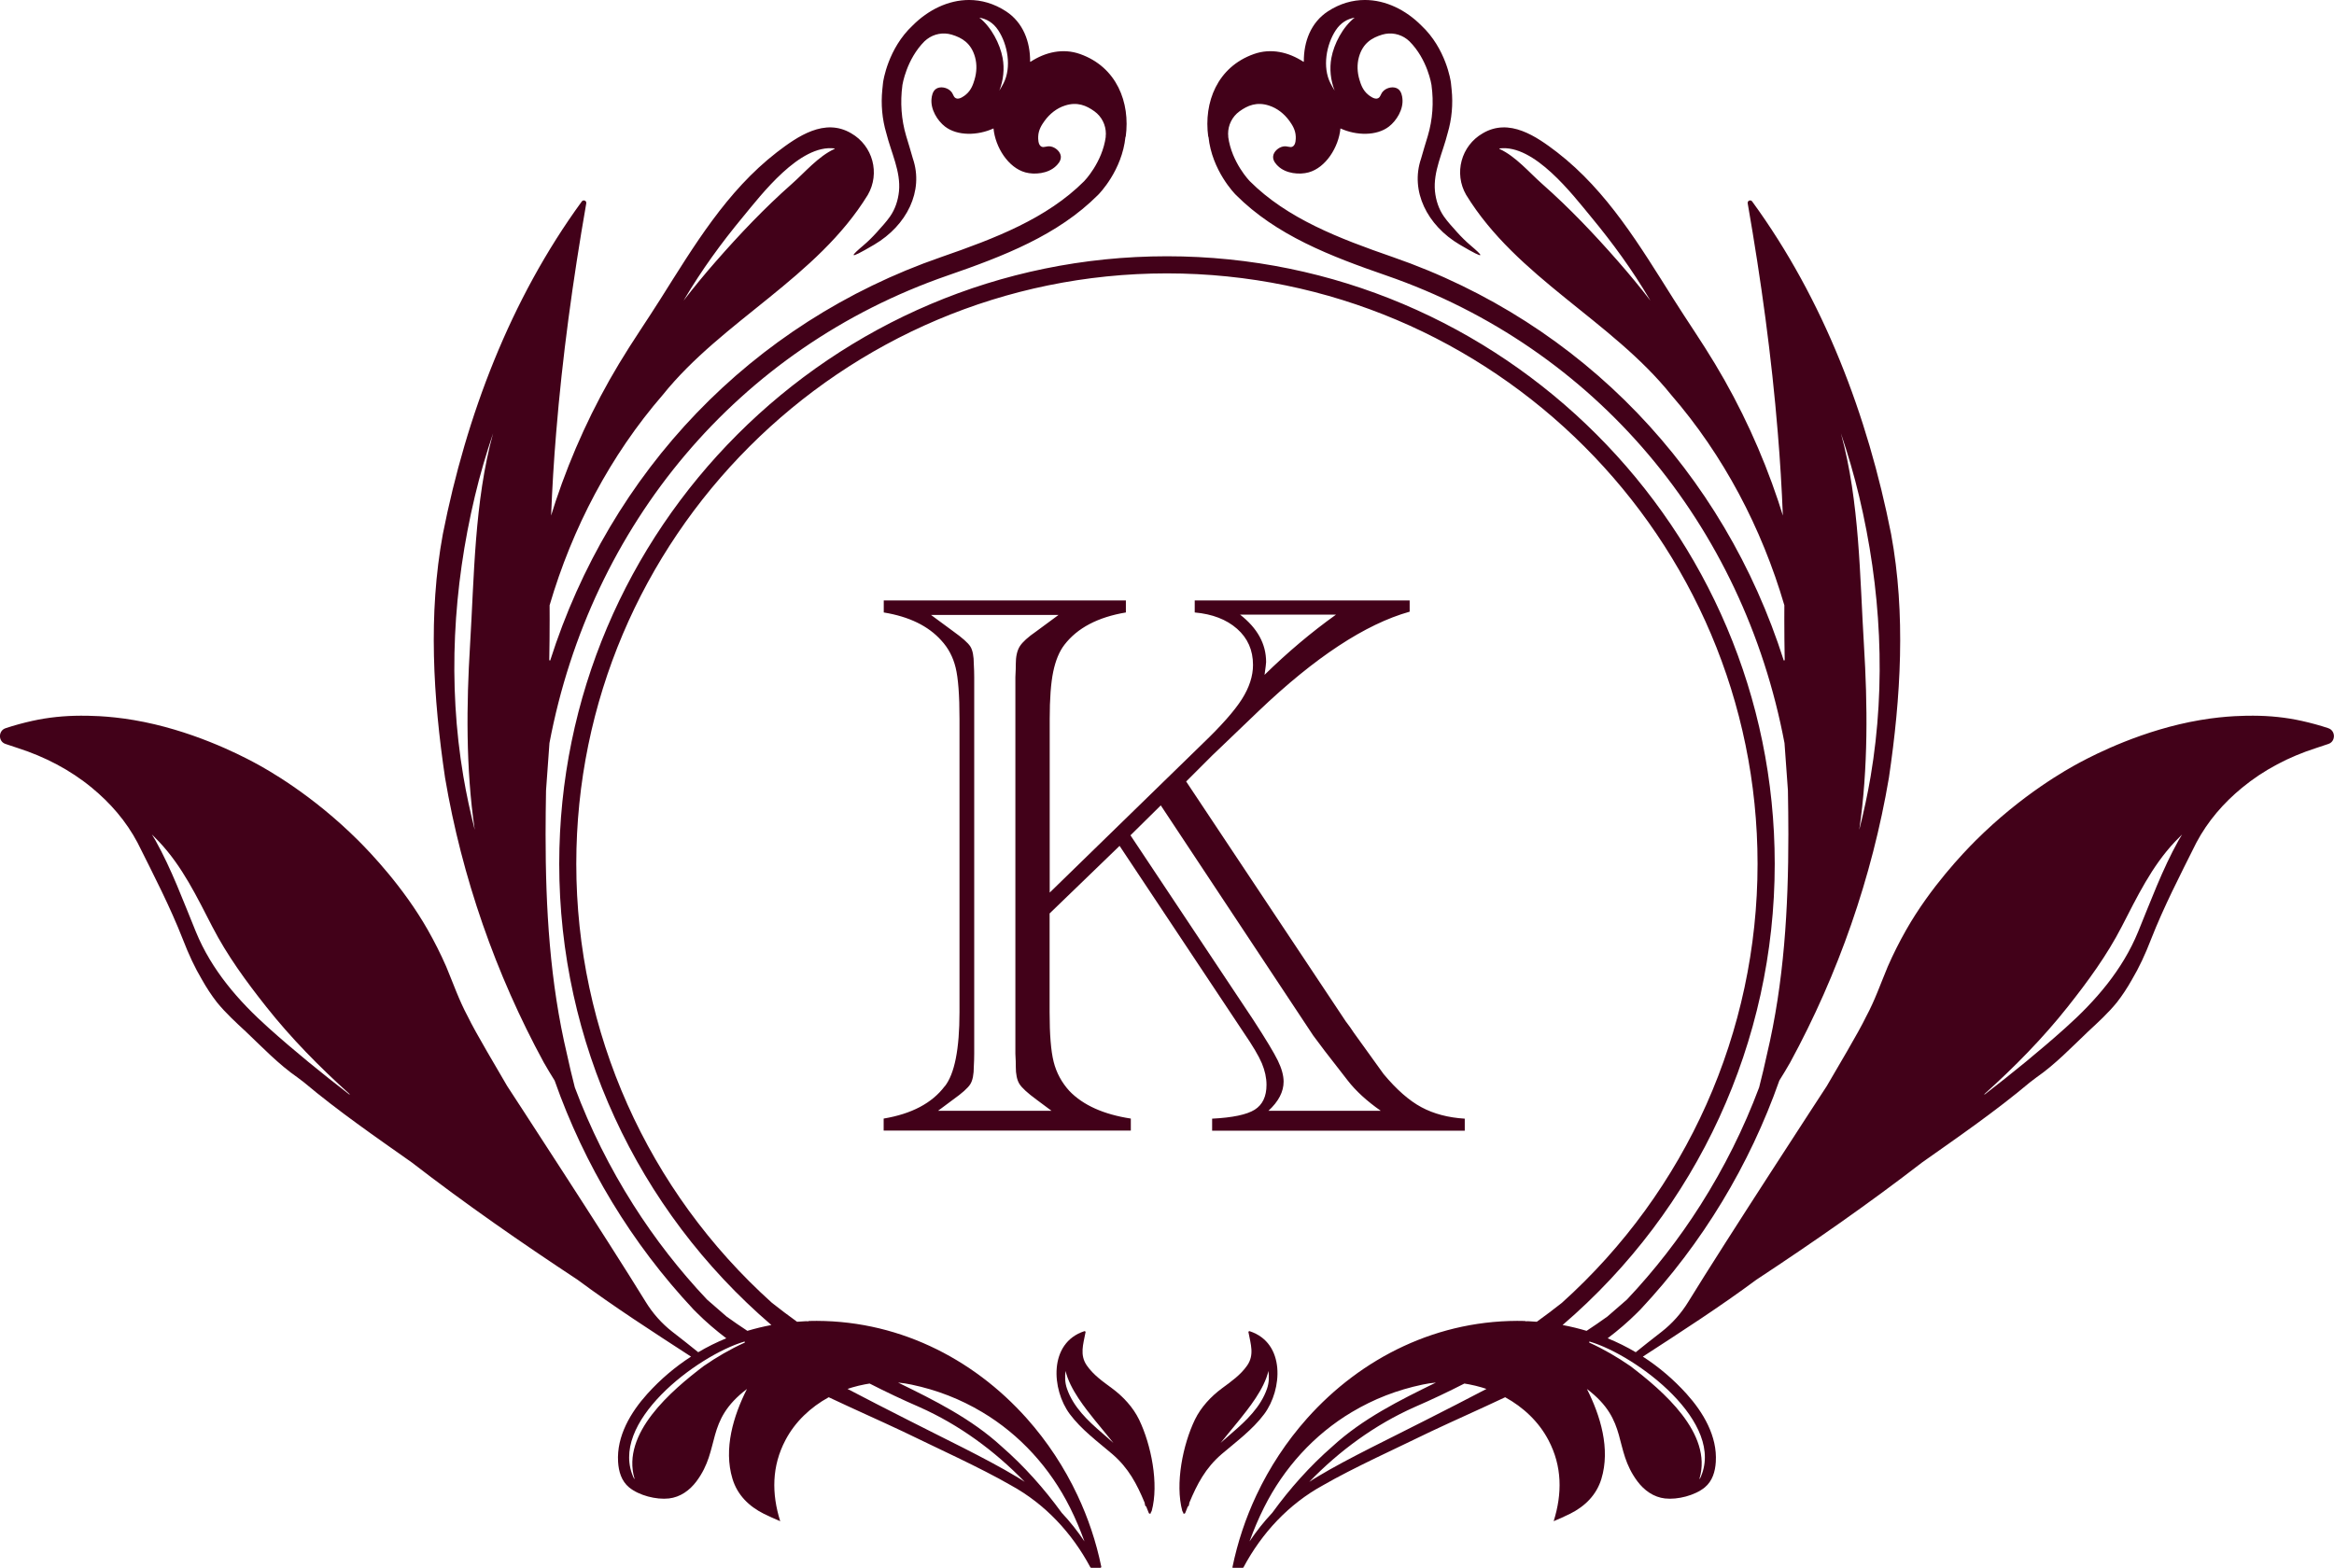
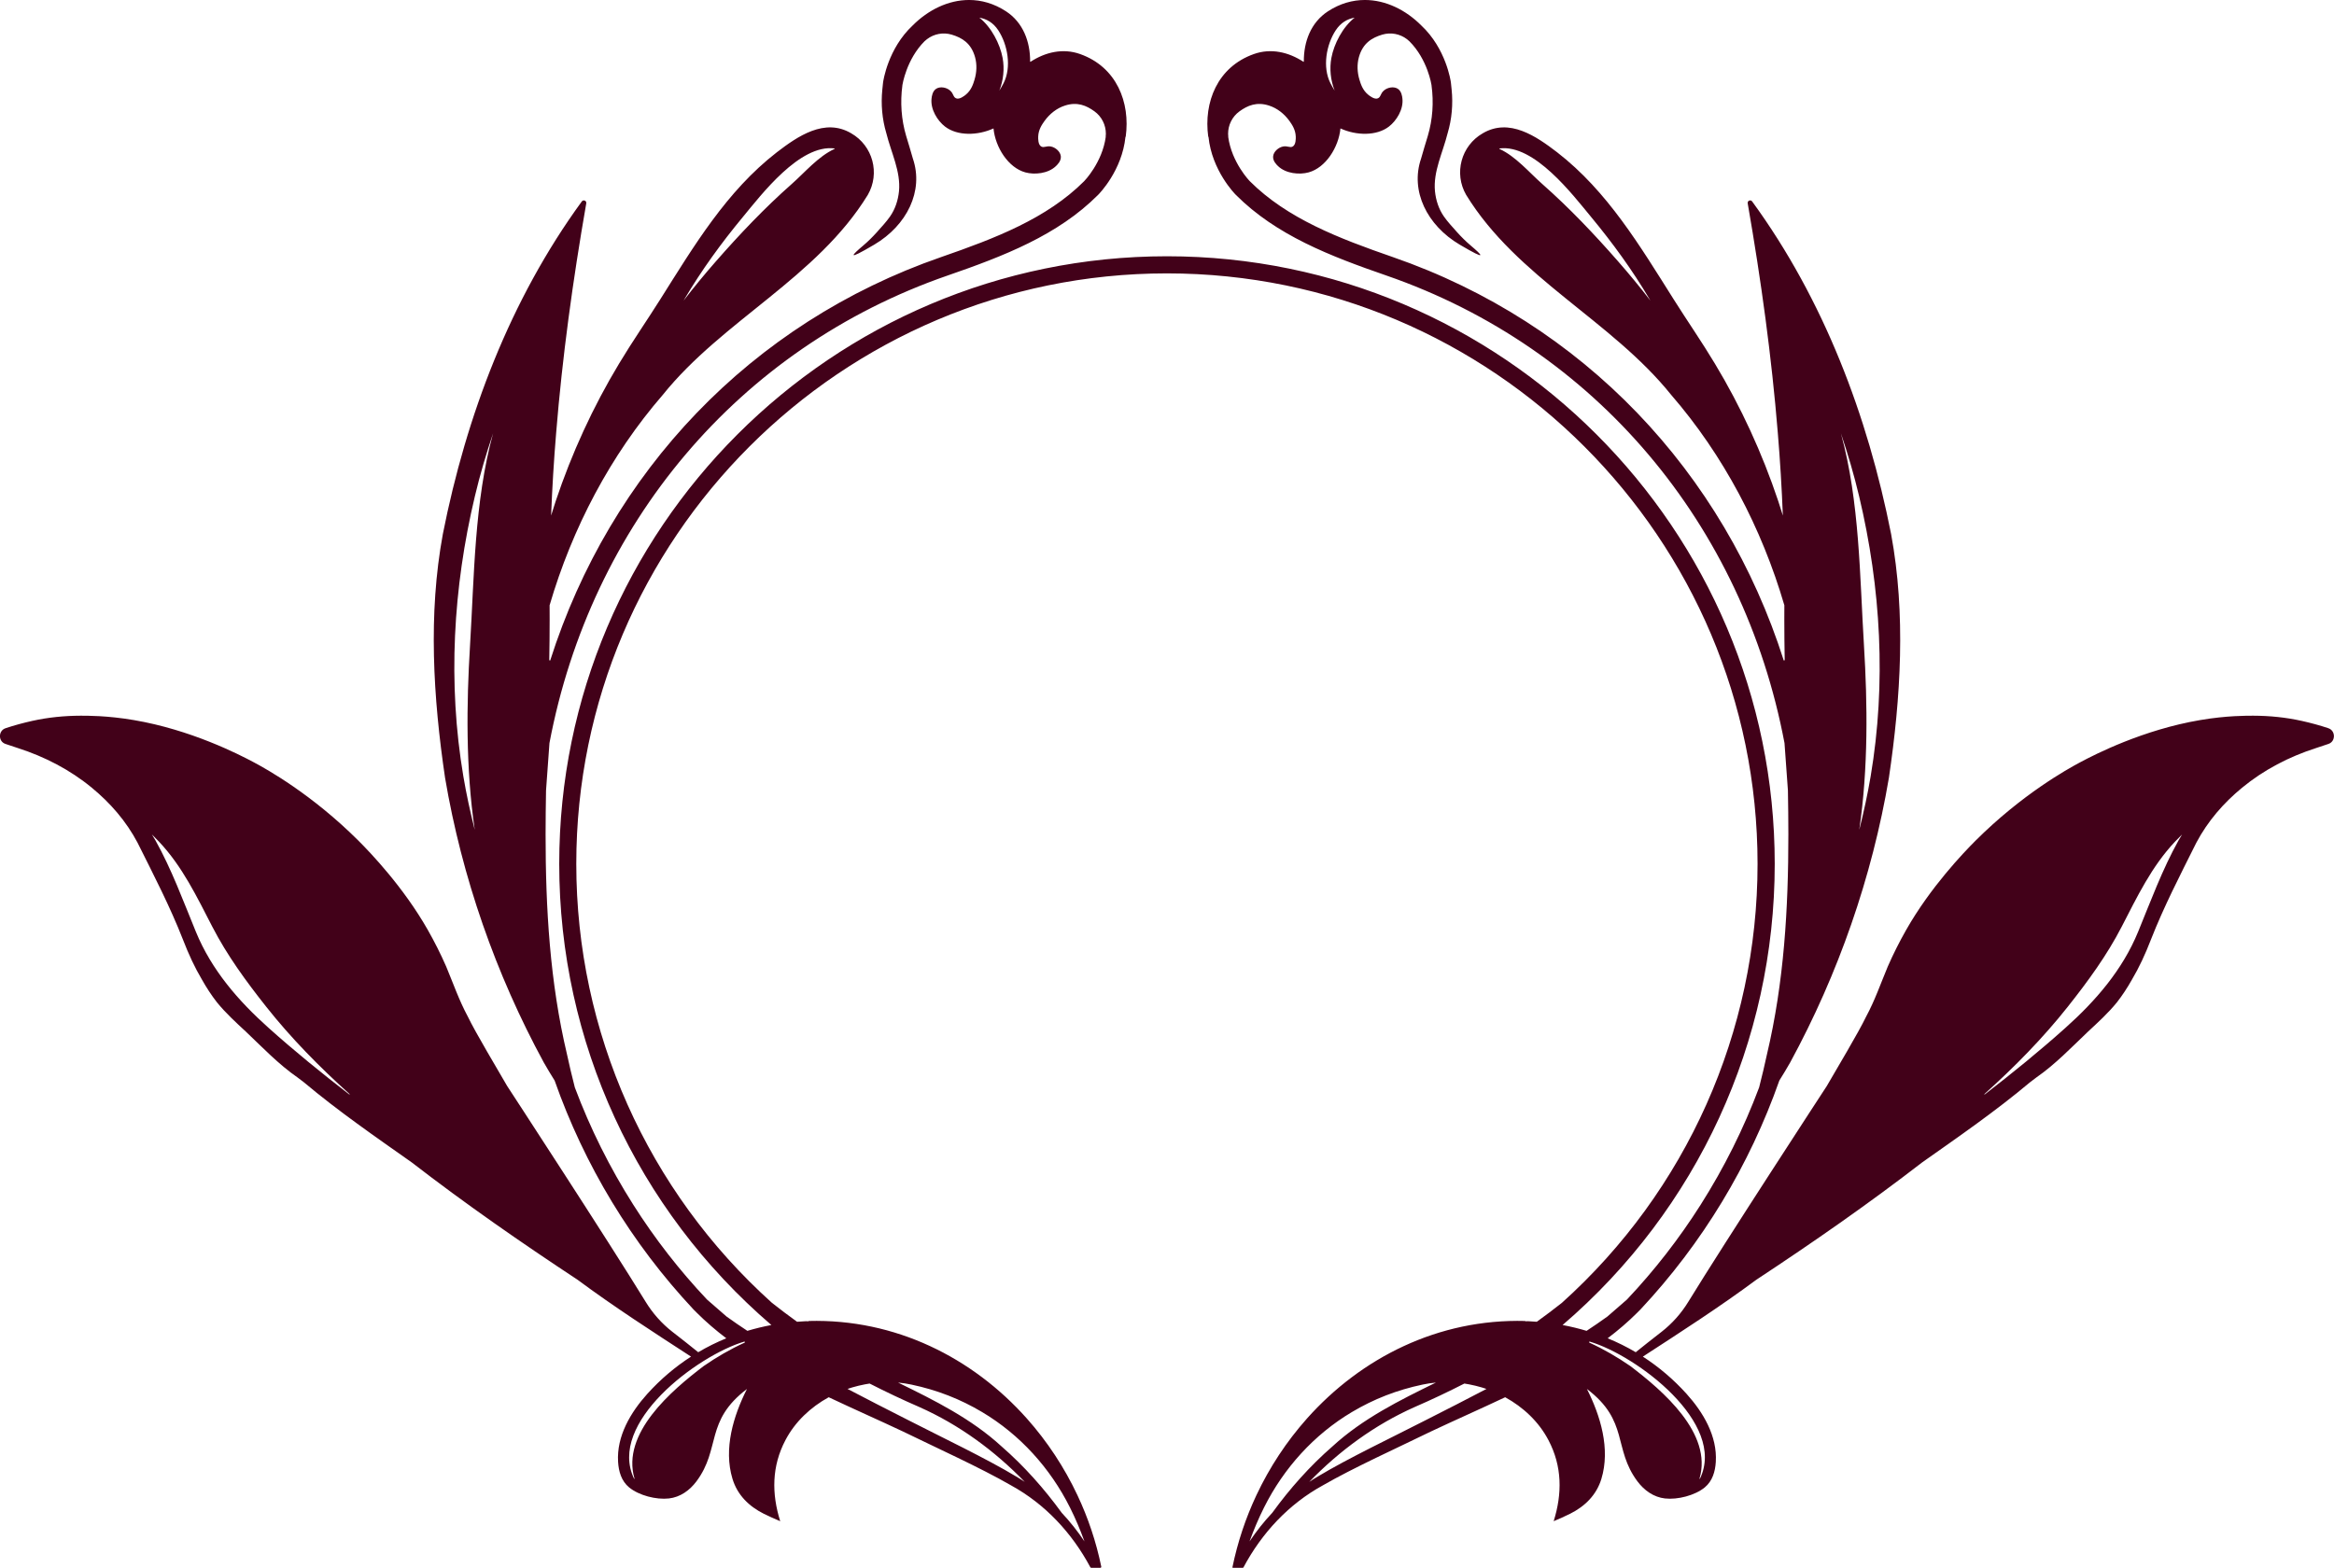
<svg xmlns="http://www.w3.org/2000/svg" id="Laag_2" data-name="Laag 2" viewBox="0 0 477.36 320.75">
  <defs>
    <style>
      .cls-1 {
        fill: #420119;
      }
    </style>
  </defs>
  <g id="Laag_1-2" data-name="Laag 1">
    <g>
-       <path class="cls-1" d="M227.43,284.02c-1.89-1.4-3.77-2.7-5.13-4.64-1.53-2.18-.73-4.4-.3-6.74.01-.02.02-.03.02-.05.06-.14-.11-.3-.25-.25-7.35,2.4-6.7,11.96-2.97,16.96,2.38,3.19,5.67,5.6,8.67,8.16,3.35,2.87,5.05,6.16,6.63,9.95.03.19.08.38.11.57.02.12.1.19.21.21.11.28.23.57.34.85.01.03.02.06.03.08,0,.02.01.03.02.05.05.12.09.23.14.35.09.23.43.21.44-.06v-.11c.07-.06.13-.13.16-.23,1.51-5.55-.11-13.57-2.58-18.69-1.22-2.53-3.3-4.76-5.54-6.41ZM225.41,293.17c-2.94-2.52-5.88-5.31-7.18-9.05-.42-1.2-.47-2.44-.29-3.65.83,3.71,4.14,7.77,5.95,10.04,1.28,1.59,2.59,3.13,3.83,4.69-.76-.69-1.54-1.37-2.31-2.03Z" />
-       <path class="cls-1" d="M258.56,289.3c3.73-5,4.38-14.56-2.97-16.96-.14-.05-.31.11-.25.25,0,.02.01.03.02.05.43,2.34,1.23,4.56-.3,6.74-1.36,1.94-3.24,3.24-5.13,4.64-2.24,1.65-4.32,3.88-5.54,6.41-2.47,5.12-4.09,13.14-2.58,18.69.03.1.09.17.16.23v.11c.01.27.35.29.44.06.05-.12.09-.23.14-.35.01-.02.02-.03.02-.05.01-.02.02-.05.03-.08.11-.28.23-.57.34-.85.11-.02.19-.09.21-.21.03-.19.08-.38.11-.57,1.58-3.79,3.28-7.08,6.63-9.95,3-2.56,6.29-4.97,8.67-8.16ZM251.95,293.17c-.77.66-1.55,1.34-2.31,2.03,1.24-1.56,2.55-3.1,3.83-4.69,1.81-2.27,5.12-6.33,5.95-10.04.18,1.21.13,2.45-.29,3.65-1.3,3.74-4.24,6.53-7.18,9.05Z" />
      <path class="cls-1" d="M476.21,148.98c-1.79-.6-3.62-1.09-5.46-1.5-3.24-.72-6.55-1.05-9.87-1.06-1.24,0-5.45-.04-10.93.9-11.6,1.97-21.39,6.96-24.56,8.66-2.62,1.4-11.81,6.5-21.34,16-2.5,2.5-9.22,9.52-14.19,18.26-1.38,2.43-2.64,4.93-3.76,7.49-1.49,3.57-2.62,6.88-4.41,10.21-1.63,3.4-6.12,10.85-8.07,14.25-.01.02-5.25,8.03-11.39,17.54-6.16,9.52-13.22,20.54-16.92,26.58-1.44,2.36-3.29,4.45-5.47,6.15-.12.09-.24.19-.36.28-1.65,1.29-3.3,2.57-4.93,3.9-1.84-1.09-3.76-2.04-5.74-2.85,2.13-1.62,4.15-3.34,6.01-5.2l.69-.69c12.7-13.56,22.33-29.55,28.41-46.84.77-1.23,1.52-2.46,2.23-3.72,9.82-18.06,16.74-37.9,20.18-58.22,2.43-16.43,3.48-33.47.45-49.87-4.79-24.23-13.78-47.96-28.39-68-.11-.18-.31-.28-.53-.24-.28.04-.46.31-.41.58,2.76,15.85,4.9,31.46,6.16,46.98.47,5.63.81,11.27,1.03,16.9-.31-.98-.62-1.97-.94-2.95-3.27-9.78-7.62-19.27-12.96-28.13-2.68-4.47-5.64-8.73-8.4-13.11-6.9-10.93-13.55-22.14-23.87-30.13-4.24-3.25-9.78-7.1-15.22-3.87-4.41,2.54-5.93,8.18-3.38,12.59,10.4,16.96,29.67,25.65,41.93,40.91,10.72,12.38,18.52,27.25,23.15,43.05-.01.97-.01,1.95-.01,2.93,0,2.76.03,5.53.08,8.31l-.19.06c-12.26-38.52-41.01-69.05-79.97-82.54-11.06-3.83-21.61-7.89-29.24-15.52-.05-.05-3.71-3.82-4.42-9.09h.02c-.03-.2-.04-.41-.04-.61,0-1.79.84-3.51,2.33-4.59,1.66-1.2,3.52-1.99,6.01-1.19,1.71.54,3.15,1.7,4.2,3.15.54.76,1.26,1.8,1.3,3.23.01.38.04,1.65-.63,2.01-.59.32-1.04-.2-2,0-.94.2-1.9,1.04-2,2-.09.95.69,1.7,1,2,1.62,1.56,4.39,1.8,6.25,1.29,3.5-.95,6.15-5.13,6.52-8.99h.01c3.21,1.47,7.36,1.57,9.9-.38,1.53-1.17,3.02-3.52,2.76-5.75-.05-.43-.17-1.51-.98-2.01-.83-.5-2.08-.25-2.8.38-.75.64-.6,1.31-1.22,1.59-.69.31-1.68-.48-1.98-.72-1.16-.94-1.54-2.21-1.81-3.1-.45-1.5-.52-3.11-.1-4.62.81-2.86,2.67-3.95,4.76-4.58,1.77-.53,3.64-.16,5.07.93.16.12.32.26.46.4h.01c3.76,3.74,4.54,8.94,4.55,9.01v.05c.47,3.46.23,6.98-.76,10.32-.45,1.53-.95,3.07-1.38,4.65-2.26,6.62,1.22,13.66,7.9,17.6,6,3.54,4.49,2.08,2.25.18-.99-.84-1.91-1.75-2.78-2.72-.98-1.11-1.91-2.09-2.68-3.19-1.08-1.53-1.66-3.35-1.85-5.19-.39-4.04,1.6-7.88,2.6-11.91.84-2.82,1.12-5.88.81-8.89-.03-.44-.08-.92-.15-1.44-.04-.33-1-6.96-6.07-11.69-3.15-3.16-7.26-5.2-11.52-5.2-2.52,0-5.09.71-7.56,2.32-3.49,2.28-4.96,6.21-4.93,10.29-.03.02-.04.02-.07.04-3.03-1.98-6.63-2.84-10.15-1.59-7.48,2.65-10.29,9.89-9.33,16.92h.05c.69,6.9,5.38,11.68,5.62,11.91,8.23,8.24,19.25,12.5,30.76,16.48,42.88,14.84,72.98,51.02,81.43,95.65l.7,9.7c.05,2.99.09,5.98.09,8.97,0,15.13-.87,30.22-4.38,45.02-.43,2.02-1,4.42-1.6,6.76-3.14,8.39-7.16,16.44-11.97,24.02-4.37,6.89-9.4,13.38-15.07,19.38-1.33,1.16-2.66,2.32-3.99,3.47-1.45,1.05-2.87,2.01-4.26,2.93-1.61-.48-3.25-.88-4.91-1.19,27.58-23.67,43.39-58,43.39-94.35,0-68.54-55.76-124.3-124.3-124.3s-124.3,55.76-124.3,124.3c0,36.35,15.81,70.68,43.39,94.35-1.66.31-3.3.71-4.91,1.19-1.39-.92-2.81-1.88-4.26-2.93-1.33-1.15-2.66-2.31-3.99-3.47-5.67-6-10.7-12.49-15.07-19.38-4.81-7.58-8.83-15.63-11.97-24.02-.6-2.34-1.17-4.74-1.6-6.76-3.51-14.8-4.38-29.89-4.38-45.02,0-2.99.04-5.98.09-8.97l.7-9.7c8.45-44.63,38.55-80.81,81.43-95.65,11.51-3.98,22.53-8.24,30.76-16.48.24-.23,4.93-5.01,5.62-11.91h.05c.96-7.03-1.85-14.27-9.33-16.92-3.52-1.25-7.12-.39-10.15,1.59-.03-.02-.04-.02-.07-.04.03-4.08-1.44-8.01-4.93-10.29-2.47-1.61-5.04-2.32-7.56-2.32-4.26,0-8.37,2.04-11.52,5.2-5.07,4.73-6.03,11.36-6.07,11.69-.07.52-.12,1-.15,1.44-.31,3.01-.03,6.07.81,8.89,1,4.03,2.99,7.87,2.6,11.91-.19,1.84-.77,3.66-1.85,5.19-.77,1.1-1.7,2.08-2.68,3.19-.87.97-1.79,1.88-2.78,2.72-2.24,1.9-3.75,3.36,2.25-.18,6.68-3.94,10.16-10.98,7.9-17.6-.43-1.58-.93-3.12-1.38-4.65-.99-3.34-1.23-6.86-.77-10.32v-.05c.02-.07.8-5.27,4.56-9.02h.01c.14-.13.3-.27.46-.39,1.43-1.09,3.3-1.46,5.07-.93,2.09.63,3.95,1.72,4.76,4.58.42,1.51.35,3.12-.1,4.62-.27.89-.65,2.16-1.81,3.1-.3.24-1.29,1.03-1.98.72-.62-.28-.47-.95-1.22-1.59-.72-.63-1.97-.88-2.8-.38-.81.5-.93,1.58-.98,2.01-.26,2.23,1.23,4.58,2.76,5.75,2.54,1.95,6.69,1.85,9.9.38h.01c.37,3.86,3.02,8.04,6.52,8.99,1.86.51,4.63.27,6.25-1.29.31-.3,1.09-1.05,1-2-.1-.96-1.06-1.8-2-2-.96-.2-1.41.32-2,0-.67-.36-.64-1.63-.63-2.01.04-1.43.76-2.47,1.3-3.23,1.05-1.45,2.49-2.61,4.2-3.15,2.49-.8,4.35-.01,6.01,1.19,1.49,1.08,2.33,2.8,2.33,4.59,0,.2-.01.41-.04.61h.02c-.71,5.27-4.37,9.04-4.42,9.09-7.63,7.63-18.18,11.69-29.24,15.52-38.96,13.49-67.71,44.02-79.97,82.54l-.19-.06c.05-2.78.08-5.55.08-8.31,0-.98,0-1.96-.01-2.93,4.63-15.8,12.43-30.67,23.15-43.05,12.26-15.26,31.53-23.95,41.93-40.91,2.55-4.41,1.03-10.05-3.38-12.59-5.44-3.23-10.98.62-15.22,3.87-10.32,7.99-16.97,19.2-23.87,30.13-2.76,4.38-5.72,8.64-8.4,13.11-5.34,8.86-9.69,18.35-12.96,28.13-.32.98-.63,1.97-.94,2.95.22-5.63.56-11.27,1.03-16.9,1.26-15.52,3.4-31.13,6.16-46.98.05-.27-.13-.54-.41-.58-.22-.04-.42.06-.53.24-14.61,20.04-23.6,43.77-28.39,68-3.03,16.4-1.98,33.44.45,49.87,3.44,20.32,10.36,40.16,20.18,58.22.71,1.26,1.46,2.49,2.23,3.72,6.08,17.29,15.71,33.28,28.41,46.84l.69.69c1.86,1.86,3.88,3.58,6.01,5.2-1.98.81-3.9,1.76-5.74,2.85-1.63-1.33-3.28-2.61-4.93-3.9-.12-.09-.24-.19-.36-.28-2.18-1.7-4.03-3.79-5.47-6.15-3.7-6.04-10.76-17.06-16.92-26.58-6.14-9.51-11.38-17.52-11.39-17.54-1.95-3.4-6.44-10.85-8.07-14.25-1.79-3.33-2.92-6.64-4.41-10.21-1.12-2.56-2.38-5.06-3.76-7.49-4.97-8.74-11.69-15.76-14.19-18.26-9.53-9.5-18.72-14.6-21.34-16-3.17-1.7-12.96-6.69-24.56-8.66-5.48-.94-9.69-.9-10.93-.9-3.32.01-6.63.34-9.87,1.06-1.84.41-3.67.9-5.46,1.5-1.52.49-1.54,2.73-.01,3.22.85.3,1.7.57,2.55.85,5.48,1.76,10.65,4.44,15.09,8.1,3.77,3.1,7.01,6.81,9.36,11.25,3.38,6.77,6.64,13.07,9.27,19.78,1.19,3.08,2.44,5.78,3.93,8.28.88,1.57,1.93,3.18,3.04,4.6,1.77,2.18,3.84,4.07,5.92,6,3.36,3.19,6.69,6.69,10.56,9.37.33.23.97.72,1.28.97,7.03,5.91,14.68,11.19,22.08,16.41,10.9,8.43,22.42,16.43,33.89,23.99,7.52,5.58,15.38,10.64,23.23,15.74-3.24,2.09-6.24,4.63-8.94,7.62-3.4,3.77-6.31,8.65-5.98,13.92.12,1.96.68,3.91,2.25,5.21,2.02,1.66,5.56,2.56,8.14,2.27,2.32-.26,4.25-1.65,5.63-3.49,5.04-6.75,1.68-12.34,10.34-18.91-2.77,5.48-4.83,12.24-2.96,18.39,1.01,3.32,3.37,5.62,6.4,7.14,1.1.55,2.23,1.04,3.36,1.52-1.77-5.64-1.75-11.24,1.07-16.59,1.97-3.76,5.15-6.74,8.85-8.77,5.09,2.41,10.25,4.68,15.21,7.02,6.5,3.18,15.91,7.44,22.06,11,7.01,3.84,12.49,9.76,16.23,16.75.04.08.12.13.21.13h1.83c.13,0,.23-.12.2-.25-1.04-5.06-2.68-9.96-4.86-14.58-2.69-5.73-6.19-11.03-10.35-15.71-11.09-12.45-26.88-20.44-44.65-19.96v.06c-.21-.01-.41-.01-.62-.01-.58.02-1.16.07-1.74.11-1.73-1.25-3.45-2.54-5.13-3.87-25.48-22.92-40.02-55.44-40.02-89.81,0-66.61,54.19-120.8,120.8-120.8s120.8,54.19,120.8,120.8c0,34.37-14.54,66.89-40.02,89.81-1.68,1.33-3.4,2.62-5.13,3.87-.58-.04-1.16-.09-1.74-.11-.21,0-.41,0-.62.01v-.06c-17.77-.48-33.56,7.51-44.65,19.96-4.16,4.68-7.66,9.98-10.35,15.71-2.19,4.66-3.84,9.6-4.89,14.71-.01.06.04.12.1.12h2c.07,0,.13-.04.16-.1,3.74-7.01,9.23-12.94,16.25-16.78,6.15-3.56,15.56-7.82,22.06-11,4.96-2.34,10.12-4.61,15.21-7.02,3.7,2.03,6.88,5.01,8.85,8.77,2.82,5.35,2.84,10.95,1.07,16.59,1.13-.48,2.26-.97,3.36-1.52,3.03-1.52,5.39-3.82,6.4-7.14,1.87-6.15-.19-12.91-2.96-18.39,8.66,6.57,5.3,12.16,10.34,18.91,1.38,1.84,3.31,3.23,5.63,3.49,2.58.29,6.12-.61,8.14-2.27,1.57-1.3,2.13-3.25,2.25-5.21.33-5.27-2.58-10.15-5.98-13.92-2.7-2.99-5.7-5.53-8.94-7.62,7.85-5.1,15.71-10.16,23.23-15.74,11.47-7.56,22.99-15.56,33.89-23.99,7.4-5.22,15.05-10.5,22.08-16.41.31-.25.95-.74,1.28-.97,3.87-2.68,7.2-6.18,10.56-9.37,2.08-1.93,4.15-3.82,5.92-6,1.11-1.42,2.16-3.03,3.04-4.6,1.49-2.5,2.74-5.2,3.93-8.28,2.63-6.71,5.89-13.01,9.27-19.78,2.35-4.44,5.59-8.15,9.36-11.25,4.44-3.66,9.61-6.34,15.09-8.1.85-.28,1.7-.55,2.55-.85,1.53-.49,1.51-2.73-.01-3.22ZM380.23,101.5c4.47,18.77,5.58,38.27,2.36,57.35-.63,3.71-1.42,7.35-2.33,10.93,1.87-12.68,1.69-25.9.97-37.68-.86-14.02-.87-29.48-4.72-43.45,1.43,4.23,2.69,8.51,3.72,12.85ZM330.95,53.48c-4.86-5.55-9.96-10.93-15.5-15.82-2.68-2.36-5.44-5.68-8.79-7.2,0-.05,0-.04.01-.09,7.12-.91,14.94,9.41,18.82,14.1,4.36,5.27,8.39,10.81,11.87,16.71.06.1.12.21.18.31-2.11-2.74-4.31-5.41-6.59-8.01ZM273.2,6.18c1.02-1.54,2.36-2.31,3.86-2.57-2.46,1.93-4.23,5.38-4.76,8.24-.41,2.21-.16,4.6.67,6.68-.32-.5-.6-1-.86-1.5-1.68-3.29-.85-7.91,1.09-10.85ZM205.25,17.03c-.26.5-.54,1-.86,1.5.83-2.08,1.08-4.47.67-6.68-.53-2.86-2.3-6.31-4.76-8.24,1.5.26,2.84,1.03,3.86,2.57,1.94,2.94,2.77,7.56,1.09,10.85ZM140,61.18c3.48-5.9,7.51-11.44,11.87-16.71,3.88-4.69,11.7-15.01,18.82-14.1,0,.05,0,.04.01.09-3.35,1.52-6.11,4.84-8.79,7.2-5.54,4.89-10.64,10.27-15.5,15.82-2.28,2.6-4.48,5.27-6.59,8.01.06-.1.12-.21.18-.31ZM97.1,169.78c-.91-3.58-1.7-7.22-2.33-10.93-3.22-19.08-2.11-38.58,2.36-57.35,1.03-4.34,2.29-8.62,3.72-12.85-3.85,13.97-3.86,29.43-4.72,43.45-.72,11.78-.9,25,.97,37.68ZM71.43,223.9c-5.65-4.36-11.19-8.86-16.47-13.59-6.24-5.57-11.71-11.9-14.9-19.69-2.6-6.33-4.94-12.73-8.28-18.72-.23-.4-.47-.78-.71-1.18.49.47.96.95,1.43,1.45,4.83,5.12,7.75,11.29,10.94,17.45,3.01,5.84,6.92,11.18,10.99,16.32,5.11,6.46,10.92,12.36,17.06,17.88.05.05,0,.12-.06.08ZM152.28,274.69c-2.94,1.33-5.72,2.96-8.36,4.78-6.6,5.02-16.87,13.76-14.15,23.03.01.05-.06.08-.08.03-5.55-11.41,12.98-25.22,22.5-28.05.14-.06.22.16.09.21ZM186.39,283.26c5.28,1.11,10.02,2.97,14.47,5.62,7.75,4.61,13.94,11.47,17.97,19.52,1.13,2.25,2.11,4.58,2.97,6.95-1.39-2.08-2.95-4.05-4.66-5.87-3.59-4.94-7.68-9.55-12.31-13.58-6.16-5.66-13.7-9.41-21.15-13.05.91.08,1.82.22,2.71.41ZM174.31,283.84c.84-.25,1.69-.45,2.56-.62.33-.07.66-.12.99-.17,3.35,1.71,6.74,3.32,10.18,4.81,8.14,3.62,15.37,8.93,21.55,15.31-.58-.38-1.15-.76-1.75-1.1-6.19-3.73-15.49-8.15-21.99-11.49-4.18-2.12-8.37-4.25-12.51-6.43.32-.11.65-.22.97-.31ZM260.22,309.48c-1.71,1.82-3.27,3.79-4.66,5.87.86-2.37,1.84-4.7,2.97-6.95,4.03-8.05,10.22-14.91,17.97-19.52,4.45-2.65,9.19-4.51,14.47-5.62.89-.19,1.8-.33,2.71-.41-7.45,3.64-14.99,7.39-21.15,13.05-4.63,4.03-8.72,8.64-12.31,13.58ZM291.51,290.58c-6.5,3.34-15.8,7.76-21.99,11.49-.6.34-1.17.72-1.75,1.1,6.18-6.38,13.41-11.69,21.55-15.31,3.44-1.49,6.83-3.1,10.18-4.81.33.05.66.1.99.17.87.17,1.72.37,2.56.62.32.09.65.2.97.31-4.14,2.18-8.33,4.31-12.51,6.43ZM347.67,302.53c-.02.05-.09.02-.08-.03,2.72-9.27-7.55-18.01-14.15-23.03-2.64-1.82-5.42-3.45-8.36-4.78-.13-.05-.05-.27.09-.21,9.52,2.83,28.05,16.64,22.5,28.05ZM445.58,171.9c-3.34,5.99-5.68,12.39-8.28,18.72-3.19,7.79-8.66,14.12-14.9,19.69-5.28,4.73-10.82,9.23-16.47,13.59-.05.04-.11-.03-.06-.08,6.14-5.52,11.95-11.42,17.06-17.88,4.07-5.14,7.98-10.48,10.99-16.32,3.19-6.16,6.11-12.33,10.94-17.45.47-.5.94-.98,1.43-1.45-.24.4-.48.78-.71,1.18Z" />
-       <path class="cls-1" d="M193.21,222.24c-2.6,3.45-6.76,5.64-12.48,6.6v2.46h50.55v-2.46c-5.56-.85-9.75-2.73-12.56-5.64-1.59-1.75-2.66-3.74-3.22-5.96s-.83-5.62-.83-10.17v-20.19l14.31-13.83,25.36,38.16c1.85,2.7,3.1,4.81,3.74,6.32.63,1.51.95,2.98.95,4.41,0,2.38-.81,4.08-2.42,5.09-1.62,1.01-4.52,1.62-8.7,1.83v2.46h51.67v-2.46c-3.39-.21-6.35-.99-8.86-2.34-2.52-1.35-5.1-3.62-7.75-6.8l-6.12-8.5c-.27-.42-.52-.79-.75-1.11-.24-.32-.52-.69-.83-1.11l-32.67-49.12,5.33-5.33,1.75-1.67,7.71-7.39c11.55-11.02,21.86-17.81,30.92-20.35v-2.3h-43.96v2.46c3.6.32,6.49,1.43,8.66,3.34,2.17,1.91,3.26,4.37,3.26,7.39,0,2.28-.76,4.61-2.27,7-1.51,2.38-4.2,5.43-8.07,9.14l-31.24,30.44v-35.53c0-4.13.24-7.35.72-9.66.48-2.3,1.24-4.15,2.3-5.52,2.65-3.44,6.84-5.64,12.56-6.6v-2.46h-49.52v2.46c5.19.85,9.11,2.76,11.76,5.72,1.43,1.54,2.41,3.39,2.94,5.56.53,2.17.79,5.67.79,10.49v60.01c0,7.58-1.01,12.64-3.02,15.18ZM253.62,125.74h19.63c-5.04,3.6-9.91,7.71-14.62,12.32.21-1.48.32-2.36.32-2.62,0-3.71-1.78-6.94-5.33-9.7ZM237.41,164.77l31.16,47.06,2.38,3.18,4.69,6.04c1.64,2.12,3.89,4.19,6.76,6.2h-22.97c2.07-1.91,3.1-3.9,3.1-5.96,0-1.27-.4-2.71-1.19-4.33-.79-1.62-2.46-4.38-5.01-8.31l-25.12-37.76,6.2-6.12ZM199.17,135.91c0-1.7-.24-2.91-.72-3.66-.48-.74-1.64-1.77-3.5-3.1l-4.53-3.34h26.07l-4.53,3.34c-1.7,1.17-2.82,2.19-3.38,3.06-.56.88-.83,2.11-.83,3.7,0,.79-.01,1.35-.04,1.67-.03.32-.04.64-.04.95v77.03c0,.32.01.62.04.91.03.29.04.86.04,1.71,0,1.59.25,2.78.75,3.58.5.79,1.66,1.86,3.46,3.18l3.1,2.31h-23.21l3.1-2.31c1.85-1.32,3.02-2.37,3.5-3.14.48-.77.72-1.97.72-3.62.05-.9.08-1.78.08-2.62v-77.03c0-.85-.03-1.72-.08-2.62Z" />
    </g>
  </g>
</svg>